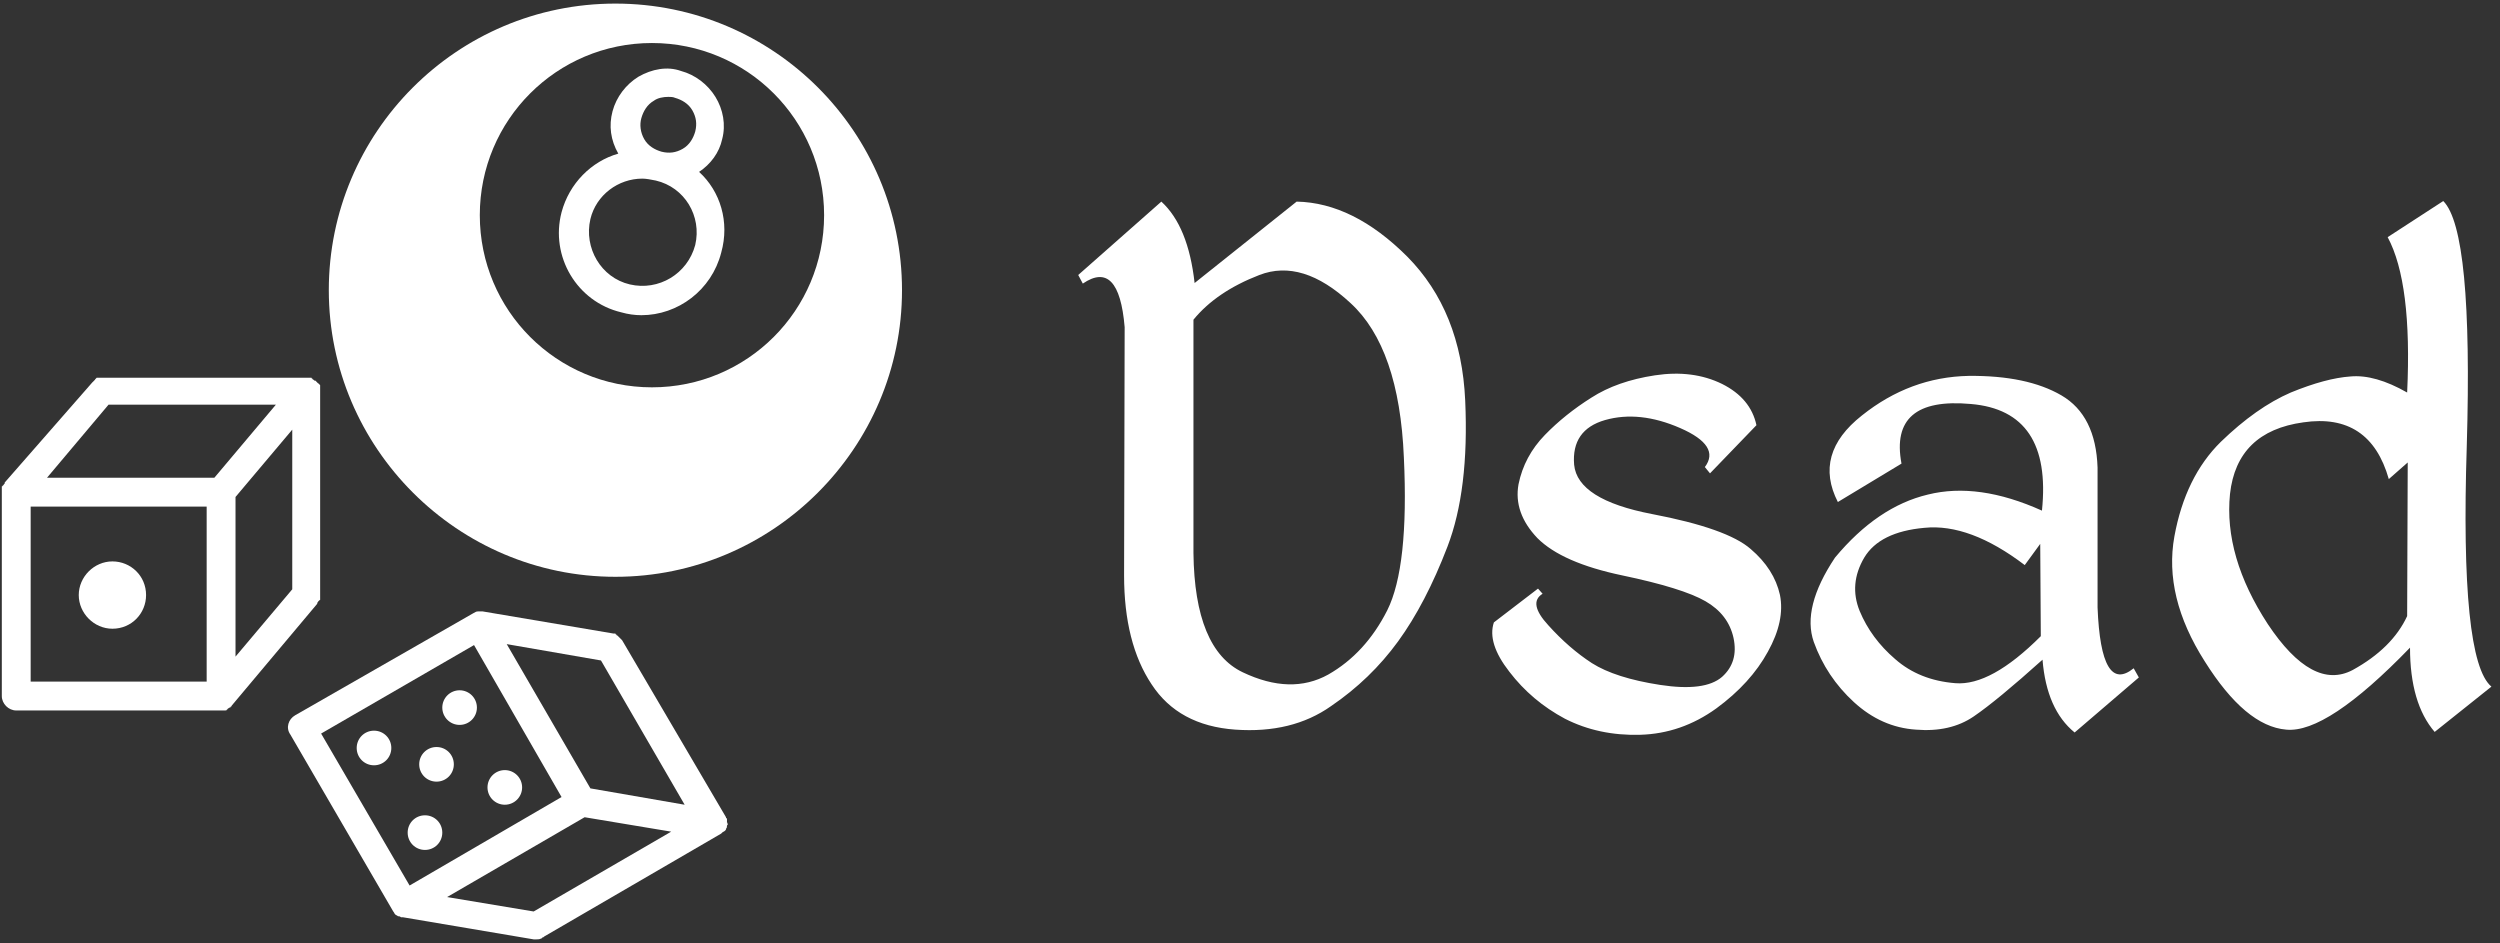
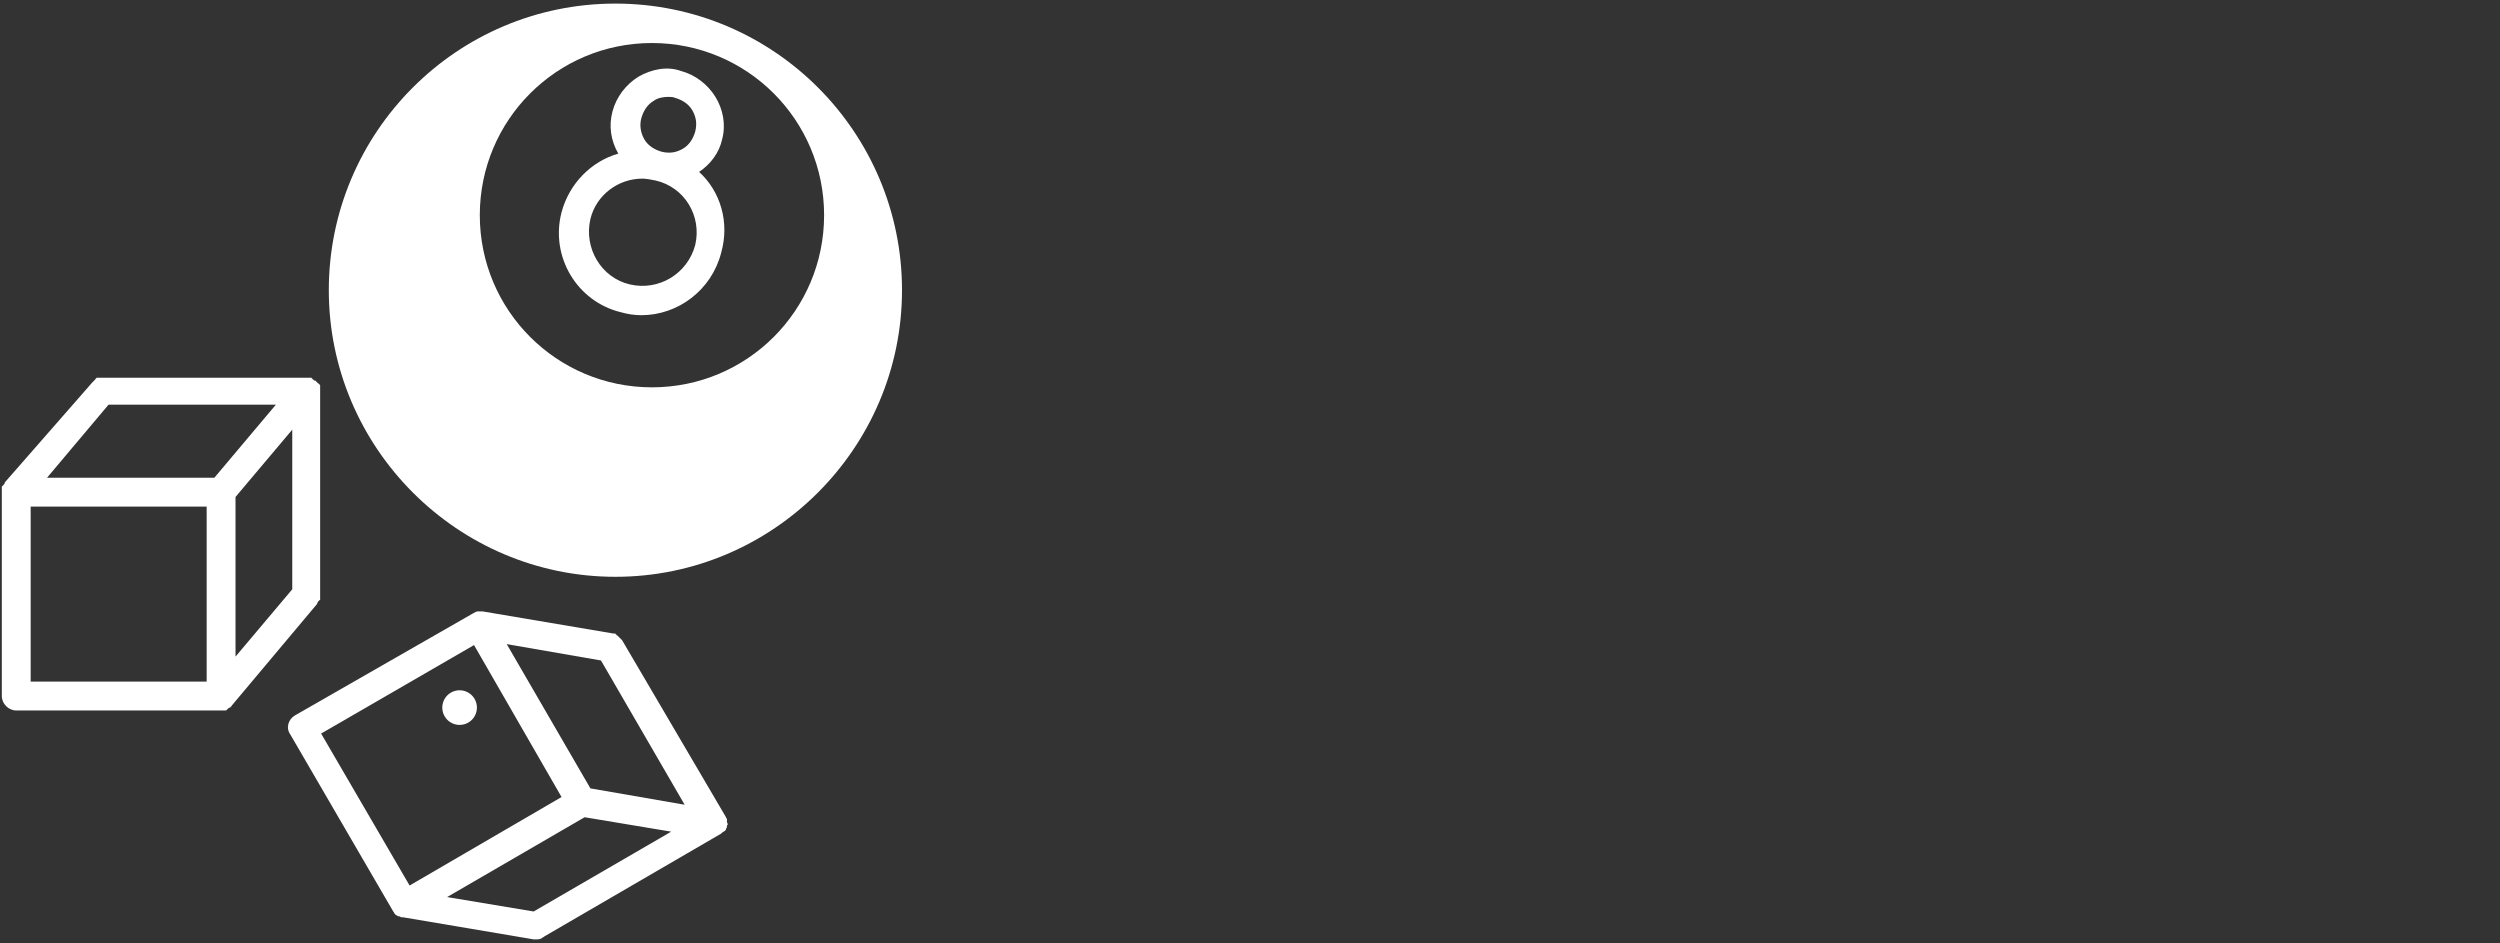
<svg xmlns="http://www.w3.org/2000/svg" data-v-423bf9ae="" viewBox="0 0 281 106" class="iconLeft">
  <rect x="0" y="0" width="281" height="106" fill="#333333" stroke="none" />
  <defs data-v-423bf9ae="">
    <linearGradient data-v-423bf9ae="" gradientTransform="rotate(25)" id="3a28c0a0-6a3b-4c5e-8258-f67d48311907" x1="0%" y1="0%" x2="100%" y2="0%">
      <stop data-v-423bf9ae="" offset="0%" style="stop-color: rgb(233, 13, 202); stop-opacity: 1;" />
      <stop data-v-423bf9ae="" offset="100%" style="stop-color: rgb(21, 54, 241); stop-opacity: 1;" />
    </linearGradient>
  </defs>
  <g data-v-423bf9ae="" id="096bd0b3-77ab-4cd6-9ffa-b70cb076a426" fill="#ffffff" transform="matrix(6.444,0,0,6.444,119.323,0.107)">
-     <path d="M1.74 3.50L0.29 4.78L0.37 4.93Q1.00 4.50 1.10 5.69L1.10 5.69L1.09 10.02Q1.09 11.20 1.57 11.92Q2.04 12.64 3.03 12.71Q4.02 12.78 4.70 12.30Q5.39 11.83 5.87 11.17Q6.35 10.51 6.73 9.52Q7.11 8.53 7.04 6.97Q6.97 5.41 6.03 4.46Q5.09 3.52 4.10 3.50L4.10 3.50L2.32 4.92Q2.21 3.93 1.74 3.50L1.74 3.50ZM3.45 4.78Q4.20 4.49 5.04 5.27Q5.89 6.05 5.97 7.96Q6.06 9.87 5.68 10.63Q5.30 11.38 4.65 11.75Q4.00 12.11 3.16 11.71Q2.32 11.31 2.30 9.63L2.30 9.63L2.30 5.56Q2.70 5.07 3.45 4.78ZM10.35 6.53Q9.69 6.63 9.24 6.92Q8.78 7.21 8.43 7.57Q8.07 7.94 7.97 8.43Q7.88 8.93 8.30 9.37Q8.73 9.80 9.78 10.02Q10.83 10.24 11.23 10.47Q11.63 10.70 11.72 11.11Q11.81 11.53 11.52 11.79Q11.22 12.05 10.44 11.93Q9.66 11.81 9.25 11.55Q8.85 11.29 8.49 10.89Q8.13 10.50 8.39 10.34L8.39 10.34L8.31 10.25L7.54 10.84Q7.42 11.20 7.81 11.70Q8.20 12.21 8.78 12.52Q9.37 12.82 10.09 12.80Q10.81 12.78 11.42 12.34Q12.02 11.90 12.32 11.35Q12.62 10.81 12.53 10.36Q12.43 9.91 12.02 9.56Q11.61 9.20 10.30 8.95Q9.00 8.70 8.94 8.09Q8.89 7.48 9.48 7.31Q10.08 7.14 10.79 7.45Q11.50 7.76 11.22 8.13L11.22 8.13L11.31 8.24L12.12 7.40Q12.02 6.93 11.52 6.68Q11.01 6.43 10.35 6.53ZM15.82 6.54Q14.80 6.56 13.96 7.23Q13.11 7.90 13.54 8.74L13.54 8.74L14.65 8.07Q14.43 6.90 15.86 7.03Q17.28 7.15 17.10 8.89L17.10 8.89Q15.99 8.39 15.11 8.61Q14.23 8.82 13.49 9.71L13.49 9.71Q12.91 10.58 13.12 11.18Q13.34 11.79 13.82 12.23Q14.30 12.67 14.90 12.71Q15.50 12.76 15.91 12.48Q16.32 12.20 17.11 11.49L17.11 11.49Q17.18 12.36 17.67 12.76L17.67 12.76L18.79 11.80L18.70 11.64Q18.13 12.10 18.07 10.58L18.07 10.58L18.07 8.14Q18.04 7.23 17.44 6.88Q16.84 6.53 15.82 6.54ZM16.80 9.84L16.80 9.84L17.07 9.47L17.08 11.08Q16.21 11.95 15.59 11.90Q14.96 11.85 14.54 11.48Q14.12 11.12 13.92 10.64Q13.73 10.17 14 9.71Q14.27 9.26 15.05 9.19Q15.84 9.11 16.80 9.84ZM24.10 3.49L24.10 3.49L23.13 4.12Q23.56 4.92 23.47 6.83L23.47 6.83Q22.91 6.51 22.48 6.55Q22.05 6.58 21.44 6.83Q20.84 7.09 20.22 7.69Q19.60 8.30 19.41 9.34Q19.22 10.39 19.94 11.52Q20.65 12.65 21.36 12.71Q22.07 12.78 23.52 11.28L23.52 11.28Q23.52 12.25 23.95 12.75L23.95 12.75L24.94 11.96Q24.39 11.50 24.51 7.76Q24.62 4.01 24.10 3.49ZM21.66 7.35Q22.82 7.18 23.15 8.34L23.15 8.34L23.48 8.05L23.47 10.73Q23.21 11.29 22.52 11.67Q21.82 12.04 21.04 10.87Q20.27 9.69 20.38 8.60Q20.50 7.51 21.66 7.35Z" />
-   </g>
+     </g>
  <g data-v-423bf9ae="" id="14890fbc-cdfe-4558-bc28-e2191ead9918" transform="matrix(1.081,0,0,1.081,-1.742,-0.677)" stroke="none" fill="#ffffff">
    <path d="M65.6 1C49.1 1 35.8 14.4 35.8 30.8s13.4 29.8 29.8 29.8 29.8-13.4 29.8-29.8S82.1 1 65.6 1zm3.8 39.9c-9.9 0-17.9-8-17.9-17.9 0-9.9 8-17.9 17.9-17.9s17.9 8 17.9 17.9c0 9.9-8 17.9-17.9 17.9z" />
    <path d="M74.3 18.5c1.2-.8 2.1-2 2.4-3.4.4-1.5.1-3.1-.7-4.4-.8-1.3-2.1-2.3-3.6-2.7-1.4-.5-3-.2-4.4.6-1.3.8-2.3 2.1-2.7 3.6-.4 1.5-.2 3 .6 4.4-2.8.8-5.1 3.1-5.9 6.1-1.2 4.6 1.6 9.3 6.2 10.4.7.2 1.4.3 2.1.3 3.8 0 7.3-2.6 8.3-6.5.9-3.2-.1-6.4-2.3-8.4zm-6-5.6c.2-.7.6-1.4 1.3-1.8.4-.3 1-.4 1.5-.4.2 0 .5 0 .7.1.7.2 1.4.6 1.8 1.3.4.7.5 1.4.3 2.2-.2.7-.6 1.4-1.3 1.8-.7.4-1.4.5-2.2.3-.7-.2-1.4-.6-1.8-1.3s-.5-1.5-.3-2.2zm5.6 13.2c-.8 3-3.8 4.8-6.8 4.1-3-.7-4.8-3.8-4.1-6.8.6-2.5 2.9-4.2 5.4-4.2.4 0 .9.1 1.4.2 3 .7 4.8 3.7 4.1 6.7zM34.8 63.1s0-.1.1-.1v-.1-.1-.2V41.2v-.1-.2-.1-.1s0-.1-.1-.1c0 0 0-.1-.1-.1l-.1-.1-.1-.1-.1-.1h-.1l-.1-.1s-.1 0-.1-.1c0 0-.1 0-.1-.1h-.1H33.6 12.2 11.9h-.1-.1s-.1 0-.1.1c0 0-.1 0-.1.1l-.1.1-.1.1-.1.1-9.1 10.4v.1L2 51s0 .1-.1.1c0 0 0 .1-.1.1V73c0 .8.7 1.5 1.5 1.5H25c.1 0 .2 0 .2-.1 0 0 .1 0 .1-.1.1 0 .1-.1.2-.1 0 0 .1 0 .1-.1.1 0 .1-.1.1-.1l8.9-10.6v-.1l.1-.1c0-.1 0-.1.1-.1zM12.9 42.7h17.4l-6.4 7.6H6.5l6.4-7.6zm13.2 9.6l5.9-7v16.6l-5.9 7V52.3zm-3 19.2H4.8V53.3h18.3v18.2z" />
-     <path d="M13.3 66c2 0 3.5-1.6 3.5-3.5 0-2-1.6-3.5-3.5-3.5s-3.5 1.6-3.5 3.5 1.6 3.5 3.5 3.5z" />
    <g>
      <path d="M77.2 86.3v-.1-.1-.2-.1c0-.1 0-.1-.1-.1v-.1L66.3 67.2l-.1-.1-.1-.1-.1-.1-.1-.1-.1-.1s-.1 0-.1-.1c0 0-.1 0-.1-.1h-.1-.1l-13.6-2.3h-.4-.1c-.2 0-.3.1-.5.2L32.3 75c-.7.4-1 1.3-.5 2l10.7 18.4c.1.1.1.2.2.3.1.1.2.1.3.2h.1c.1 0 .2.1.2.1h.2l13.6 2.3h.3c.2 0 .3 0 .5-.1 0 0 .1 0 .1-.1.1 0 .1 0 .2-.1l18.4-10.7.1-.1c.1-.1.2-.1.3-.2.1-.1.1-.1.1-.2.1-.1.1-.2.1-.3 0-.1.1-.1.1-.2v-.1-.1c-.1.3-.1.3-.1.2zm-20.1 9.1l-9-1.5 14.3-8.3 9 1.5-14.3 8.3zM63 82.6l-8.7-15 9.8 1.7 8.7 15-9.8-1.7zM50.9 67.7L60 83.5l-15.8 9.2L35 76.9l15.9-9.2z" />
-       <path d="M40.5 76.6c-1 0-1.8.8-1.8 1.8s.8 1.8 1.8 1.8 1.8-.8 1.8-1.8-.8-1.8-1.8-1.8z" />
      <circle cx="49.4" cy="74.2" r="1.8" />
-       <path d="M47 81.9c1 0 1.8-.8 1.8-1.8s-.8-1.8-1.8-1.8-1.8.8-1.8 1.8.8 1.8 1.8 1.8zM45.8 89c1 0 1.8-.8 1.8-1.8s-.8-1.8-1.8-1.8-1.8.8-1.8 1.8.8 1.8 1.8 1.8z" />
-       <circle cx="54.1" cy="82.5" r="1.8" />
    </g>
  </g>
</svg>